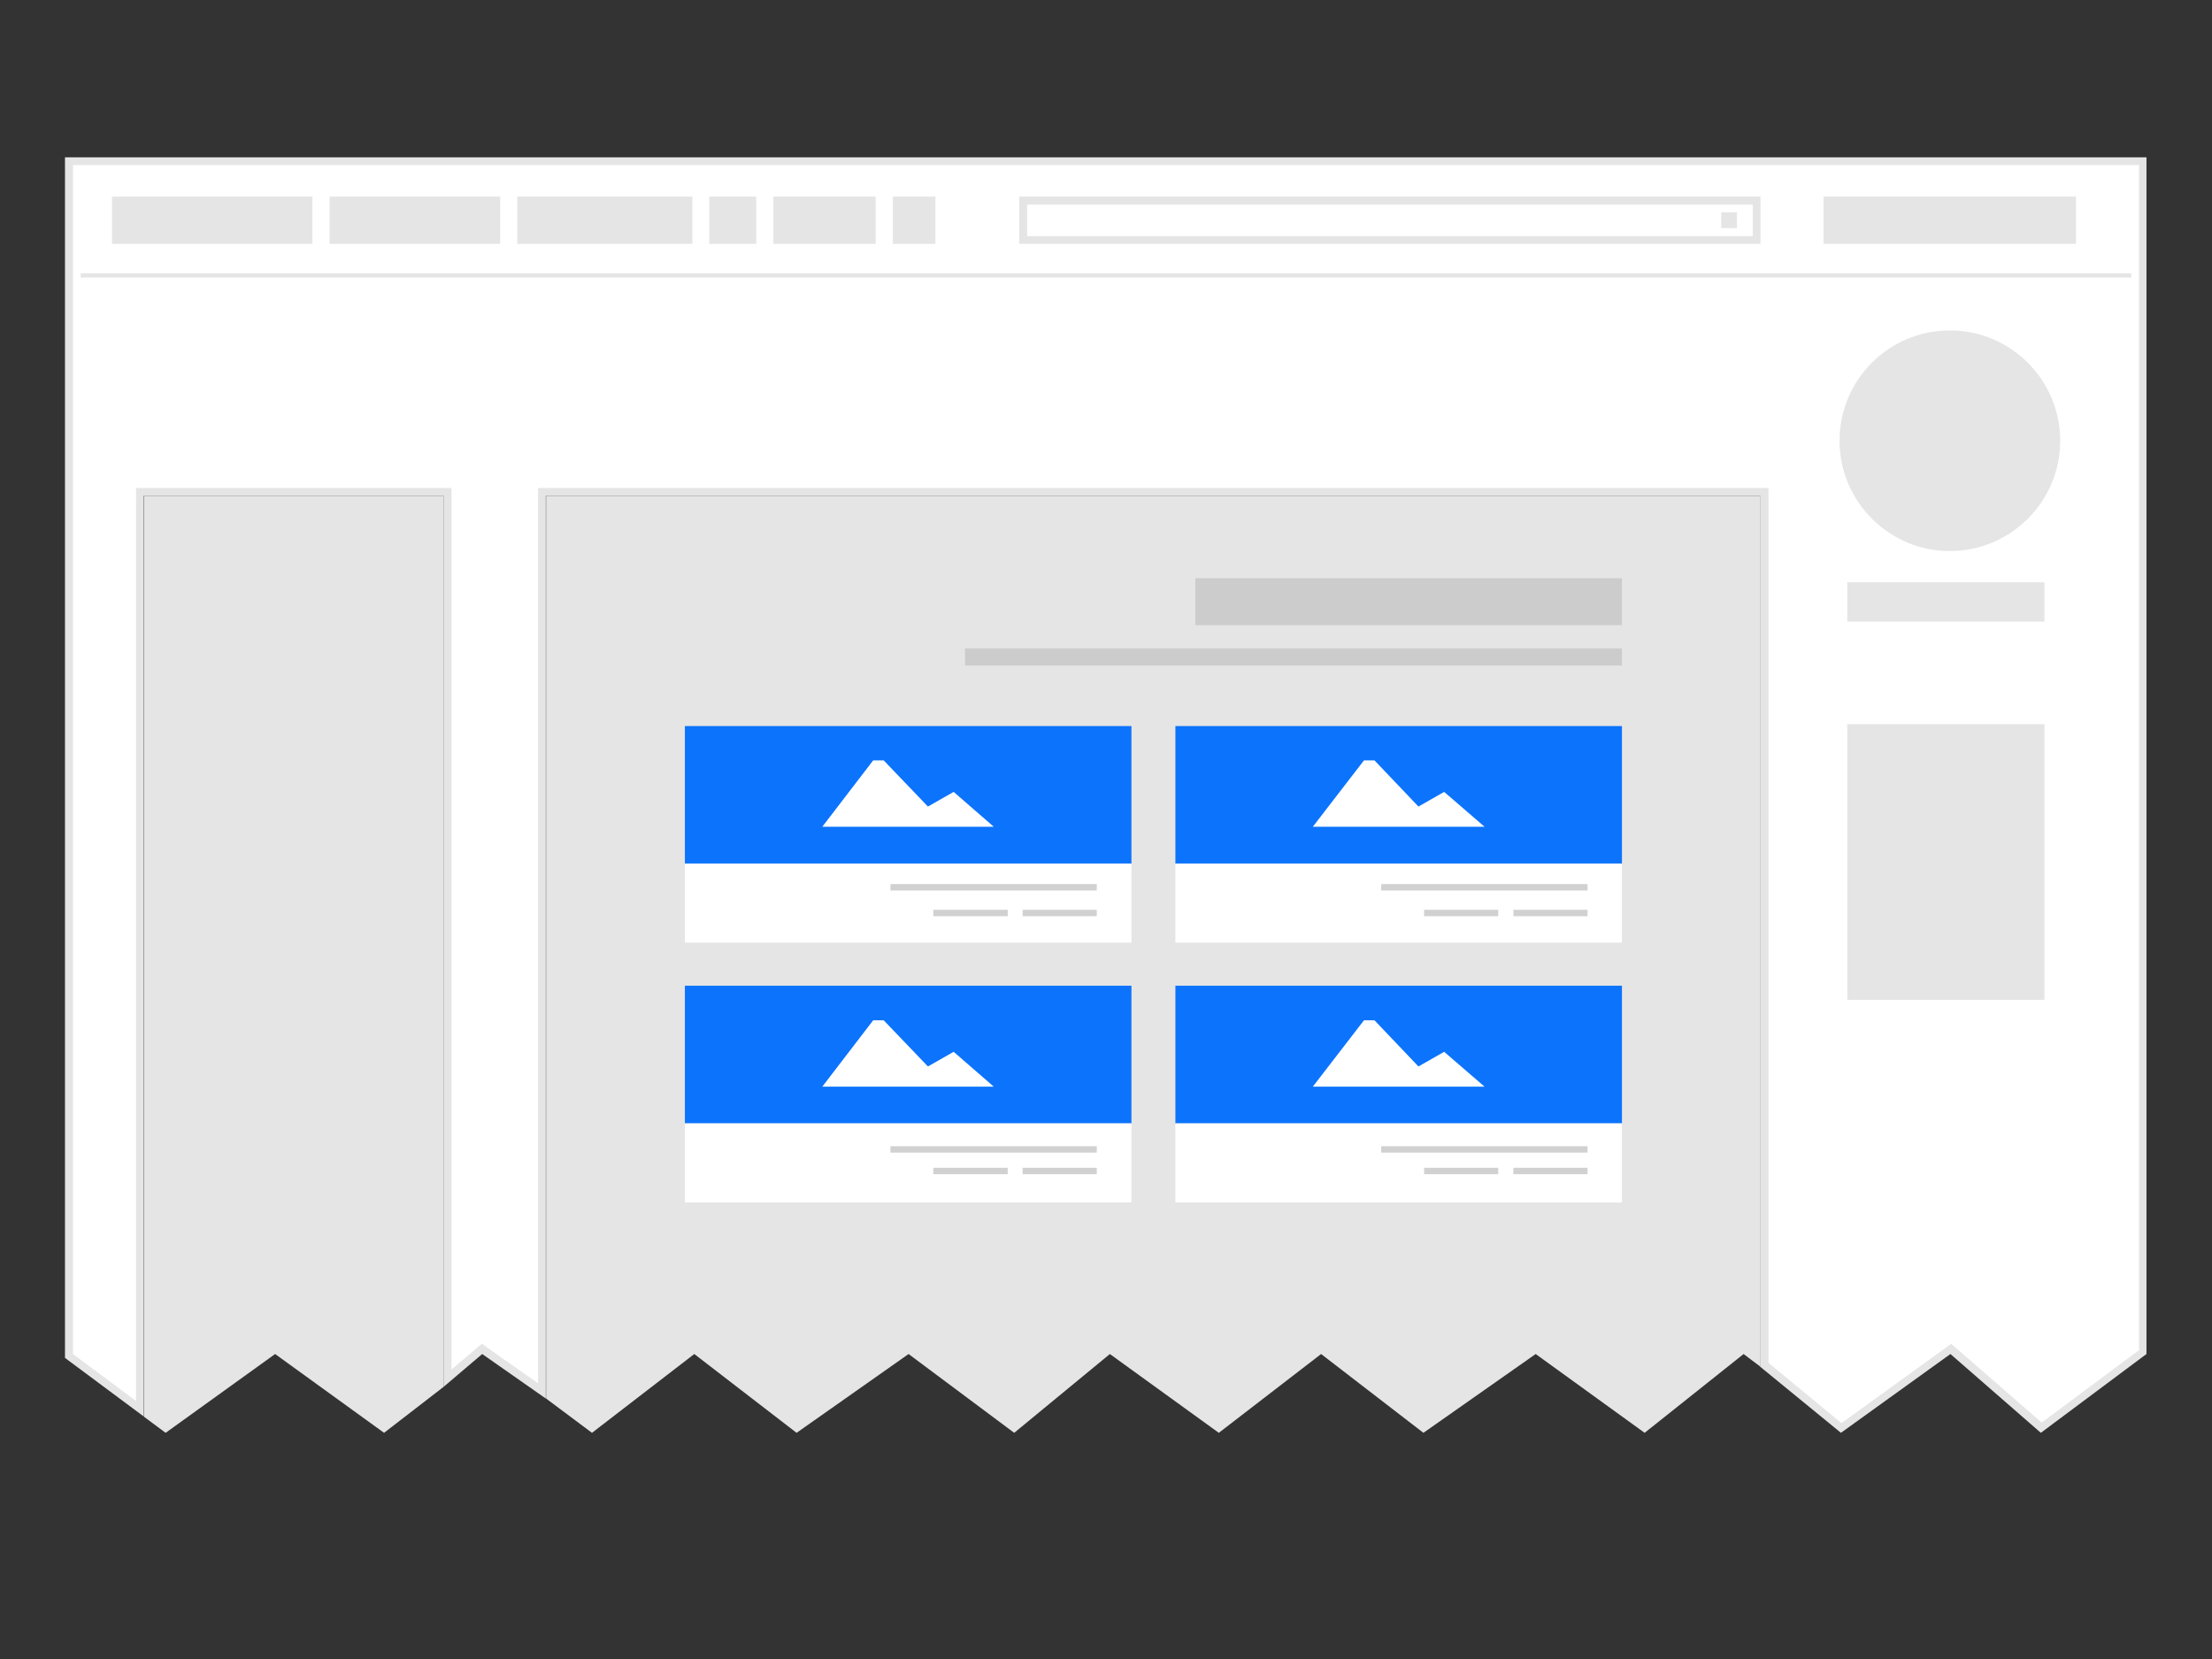
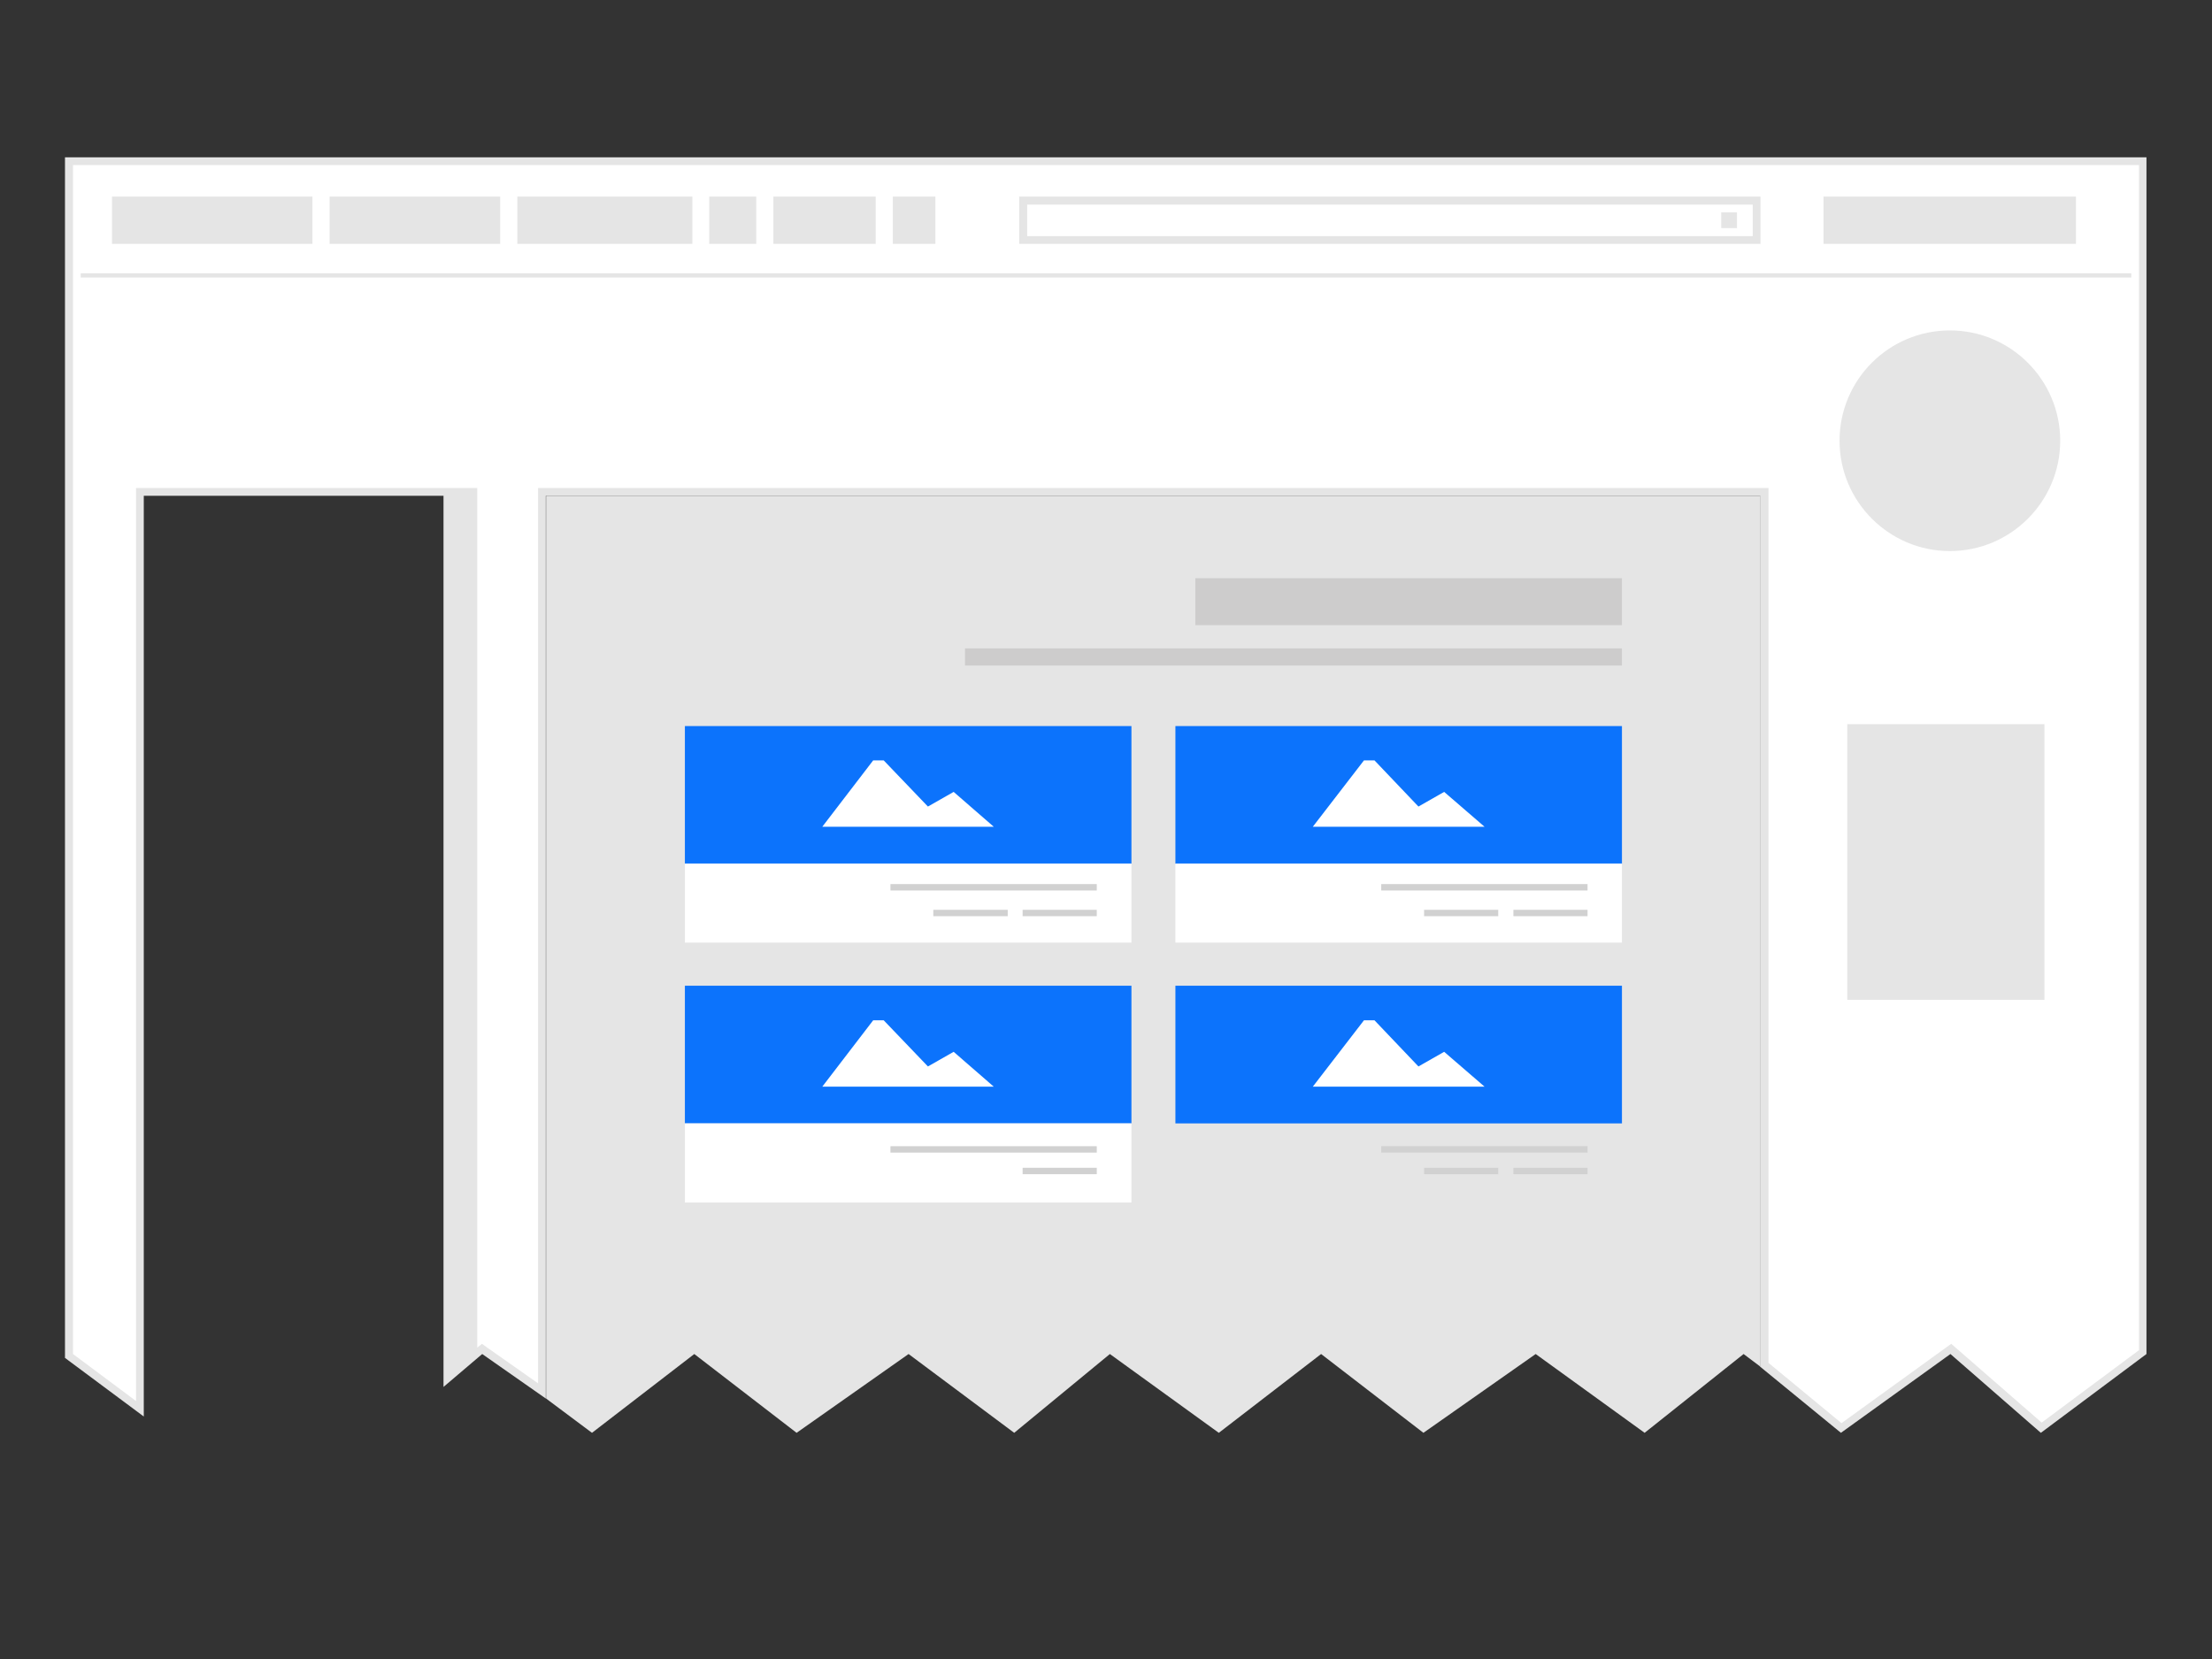
<svg xmlns="http://www.w3.org/2000/svg" xmlns:xlink="http://www.w3.org/1999/xlink" version="1.1" id="Layer_1" x="0px" y="0px" viewBox="0 0 800 600" enable-background="new 0 0 800 600" xml:space="preserve">
  <rect x="0" y="0" width="800" height="600" fill="#333333" stroke="none" />
  <g>
    <defs>
      <polygon id="SVGID_1_" points="705.6,487.9 738.3,516.4 775,489 775,58.3 25,58.3 25,490.4 50.6,509.5 50.6,177.9 161.9,177.9     161.9,498.5 174.4,487.9 196.1,503.1 196.1,177.9 638.1,177.9 638.1,493.6 666,516.4   " />
    </defs>
    <clipPath id="SVGID_2_">
      <use xlink:href="#SVGID_1_" overflow="visible" />
    </clipPath>
    <rect x="17.2" y="50.6" clip-path="url(#SVGID_2_)" fill="#FFFFFF" width="765.5" height="473.6" />
  </g>
  <g>
    <defs>
-       <path id="SVGID_3_" d="M23.5,491.1l28.5,21.2v-333h108.4v322.3l14-11.9l23,16.1V179.3h439.2v315l29.2,23.9l39.6-28.5l32.7,28.5    l38.2-28.5l0-432.8H23.5V491.1z M773.6,59.7v428.6l-35.2,26.2l-31-27l-1.7-1.5l-1.8,1.3L666,514.7l-26.4-21.8V179.3v-2.8h-2.9    H197.5h-2.9v2.8v321l-18.5-13l-1.8-1.3l-1.7,1.4l-9.3,7.9V179.3v-2.8h-2.9H52.1h-2.9v2.8v327.4l-22.8-17v-430H773.6z" />
+       <path id="SVGID_3_" d="M23.5,491.1l28.5,21.2v-333h108.4v322.3l14-11.9l23,16.1V179.3h439.2v315l29.2,23.9l39.6-28.5l32.7,28.5    l38.2-28.5l0-432.8H23.5V491.1z M773.6,59.7v428.6l-35.2,26.2l-31-27l-1.7-1.5l-1.8,1.3L666,514.7l-26.4-21.8V179.3v-2.8h-2.9    H197.5h-2.9v2.8v321l-18.5-13l-1.8-1.3l-1.7,1.4V179.3v-2.8h-2.9H52.1h-2.9v2.8v327.4l-22.8-17v-430H773.6z" />
    </defs>
    <clipPath id="SVGID_4_">
      <use xlink:href="#SVGID_3_" overflow="visible" />
    </clipPath>
    <rect x="15.8" y="49.2" clip-path="url(#SVGID_4_)" fill="#E5E5E5" width="768.4" height="476.7" />
  </g>
  <g>
    <defs>
      <polygon id="SVGID_5_" points="197.5,179.3 636.7,179.3 636.7,494.3 630.6,489.7 594.8,518.2 555.4,489.7 514.8,518.2     477.8,489.7 440.8,518.2 401.4,489.7 366.8,518.2 328.6,489.7 288.1,518.2 251.1,489.7 214.1,518.2 197.5,505.8   " />
    </defs>
    <clipPath id="SVGID_6_">
      <use xlink:href="#SVGID_5_" overflow="visible" />
    </clipPath>
    <rect x="189.8" y="171.6" clip-path="url(#SVGID_6_)" fill="#E5E5E5" width="454.6" height="354.3" />
  </g>
  <g>
    <defs>
      <path id="SVGID_7_" d="M745.1,159.4c0-22-17.9-39.9-39.9-39.9s-39.9,17.8-39.9,39.9c0,22,17.9,39.9,39.9,39.9    S745.1,181.4,745.1,159.4C745.1,159.4,745.1,181.4,745.1,159.4z" />
    </defs>
    <clipPath id="SVGID_8_">
      <use xlink:href="#SVGID_7_" overflow="visible" />
    </clipPath>
    <rect x="657.5" y="111.8" clip-path="url(#SVGID_8_)" fill="#E5E5E5" width="95.3" height="95.2" />
  </g>
  <g>
    <defs>
      <polygon id="SVGID_9_" points="52.1,512.4 52.1,179.3 160.4,179.3 160.4,501.6 138.9,518.2 99.5,489.7 59.9,518.2   " />
    </defs>
    <clipPath id="SVGID_10_">
      <use xlink:href="#SVGID_9_" overflow="visible" />
    </clipPath>
-     <rect x="44.3" y="171.6" clip-path="url(#SVGID_10_)" fill="#E5E5E5" width="123.8" height="354.3" />
  </g>
  <g>
    <defs>
      <rect id="SVGID_11_" x="668.1" y="261.9" width="71.3" height="99.7" />
    </defs>
    <clipPath id="SVGID_12_">
      <use xlink:href="#SVGID_11_" overflow="visible" />
    </clipPath>
    <rect x="660.4" y="254.2" clip-path="url(#SVGID_12_)" fill="#E5E5E5" width="86.7" height="115.1" />
  </g>
  <g>
    <defs>
      <rect id="SVGID_13_" x="40.5" y="71.1" width="72.5" height="17.1" />
    </defs>
    <clipPath id="SVGID_14_">
      <use xlink:href="#SVGID_13_" overflow="visible" />
    </clipPath>
    <rect x="32.8" y="63.4" clip-path="url(#SVGID_14_)" fill="#E5E5E5" width="87.9" height="32.5" />
  </g>
  <g>
    <defs>
      <rect id="SVGID_15_" x="119.2" y="71.1" width="61.7" height="17.1" />
    </defs>
    <clipPath id="SVGID_16_">
      <use xlink:href="#SVGID_15_" overflow="visible" />
    </clipPath>
    <rect x="111.5" y="63.4" clip-path="url(#SVGID_16_)" fill="#E5E5E5" width="77.1" height="32.5" />
  </g>
  <g>
    <defs>
      <rect id="SVGID_17_" x="187.1" y="71.1" width="63.3" height="17.1" />
    </defs>
    <clipPath id="SVGID_18_">
      <use xlink:href="#SVGID_17_" overflow="visible" />
    </clipPath>
    <rect x="179.4" y="63.4" clip-path="url(#SVGID_18_)" fill="#E5E5E5" width="78.7" height="32.5" />
  </g>
  <g>
    <defs>
      <rect id="SVGID_19_" x="256.5" y="71.1" width="17" height="17.1" />
    </defs>
    <clipPath id="SVGID_20_">
      <use xlink:href="#SVGID_19_" overflow="visible" />
    </clipPath>
    <rect x="248.8" y="63.4" clip-path="url(#SVGID_20_)" fill="#E5E5E5" width="32.4" height="32.5" />
  </g>
  <g>
    <defs>
      <rect id="SVGID_21_" x="322.9" y="71.1" width="15.4" height="17.1" />
    </defs>
    <clipPath id="SVGID_22_">
      <use xlink:href="#SVGID_21_" overflow="visible" />
    </clipPath>
    <rect x="315.1" y="63.4" clip-path="url(#SVGID_22_)" fill="#E5E5E5" width="30.9" height="32.5" />
  </g>
  <g>
    <defs>
      <rect id="SVGID_23_" x="279.7" y="71.1" width="37" height="17.1" />
    </defs>
    <clipPath id="SVGID_24_">
      <use xlink:href="#SVGID_23_" overflow="visible" />
    </clipPath>
    <rect x="271.9" y="63.4" clip-path="url(#SVGID_24_)" fill="#E5E5E5" width="52.5" height="32.5" />
  </g>
  <g>
    <defs>
      <path id="SVGID_25_" d="M368.6,88.2h268.1V71.1H368.6V88.2z M633.9,74v11.4H371.5V74H633.9z" />
    </defs>
    <clipPath id="SVGID_26_">
      <use xlink:href="#SVGID_25_" overflow="visible" />
    </clipPath>
    <rect x="360.9" y="63.4" clip-path="url(#SVGID_26_)" fill="#E5E5E5" width="283.5" height="32.5" />
  </g>
  <g>
    <defs>
      <rect id="SVGID_27_" x="659.5" y="71.1" width="91.3" height="17.1" />
    </defs>
    <clipPath id="SVGID_28_">
      <use xlink:href="#SVGID_27_" overflow="visible" />
    </clipPath>
    <rect x="651.8" y="63.4" clip-path="url(#SVGID_28_)" fill="#E5E5E5" width="106.7" height="32.5" />
  </g>
  <g>
    <defs>
      <line id="SVGID_29_" x1="770.8" y1="99.6" x2="29.2" y2="99.6" />
    </defs>
    <clipPath id="SVGID_30_">
      <use xlink:href="#SVGID_29_" overflow="visible" />
    </clipPath>
    <rect x="21.5" y="91.9" clip-path="url(#SVGID_30_)" fill="#E5E5E5" width="756.9" height="15.4" />
  </g>
  <line fill="none" stroke="#E5E5E5" stroke-width="1.543" stroke-miterlimit="10" x1="770.8" y1="99.6" x2="29.2" y2="99.6" />
  <g>
    <defs>
      <rect id="SVGID_31_" x="622.5" y="76.8" width="5.7" height="5.7" />
    </defs>
    <clipPath id="SVGID_32_">
      <use xlink:href="#SVGID_31_" overflow="visible" />
    </clipPath>
    <rect x="614.7" y="69.1" clip-path="url(#SVGID_32_)" fill="#E5E5E5" width="21.1" height="21.1" />
  </g>
  <g>
    <defs>
-       <rect id="SVGID_33_" x="668.1" y="210.6" width="71.3" height="14.2" />
-     </defs>
+       </defs>
    <clipPath id="SVGID_34_">
      <use xlink:href="#SVGID_33_" overflow="visible" />
    </clipPath>
    <rect x="660.4" y="202.9" clip-path="url(#SVGID_34_)" fill="#E5E5E5" width="86.7" height="29.7" />
  </g>
  <g>
    <defs>
      <rect id="SVGID_35_" x="432.3" y="209.1" width="154.3" height="17" />
    </defs>
    <clipPath id="SVGID_36_">
      <use xlink:href="#SVGID_35_" overflow="visible" />
    </clipPath>
    <rect x="424.6" y="201.4" clip-path="url(#SVGID_36_)" fill="#CDCCCC" width="169.7" height="32.4" />
  </g>
  <g>
    <defs>
      <rect id="SVGID_37_" x="349" y="234.5" width="237.6" height="6.2" />
    </defs>
    <clipPath id="SVGID_38_">
      <use xlink:href="#SVGID_37_" overflow="visible" />
    </clipPath>
    <rect x="341.3" y="226.8" clip-path="url(#SVGID_38_)" fill="#CDCCCC" width="253" height="21.6" />
  </g>
  <g>
    <defs>
      <rect id="SVGID_39_" x="425.1" y="262.6" width="161.5" height="49.8" />
    </defs>
    <clipPath id="SVGID_40_">
      <use xlink:href="#SVGID_39_" overflow="visible" />
    </clipPath>
    <rect x="417.4" y="254.8" clip-path="url(#SVGID_40_)" fill="#0C73FC" width="176.9" height="65.2" />
  </g>
  <g>
    <defs>
      <rect id="SVGID_41_" x="425.1" y="356.5" width="161.5" height="49.8" />
    </defs>
    <clipPath id="SVGID_42_">
      <use xlink:href="#SVGID_41_" overflow="visible" />
    </clipPath>
    <rect x="417.4" y="348.8" clip-path="url(#SVGID_42_)" fill="#0C73FC" width="176.9" height="65.2" />
  </g>
  <g>
    <defs>
      <rect id="SVGID_43_" x="247.7" y="262.6" width="161.5" height="49.8" />
    </defs>
    <clipPath id="SVGID_44_">
      <use xlink:href="#SVGID_43_" overflow="visible" />
    </clipPath>
    <rect x="239.9" y="254.8" clip-path="url(#SVGID_44_)" fill="#0C73FC" width="176.9" height="65.2" />
  </g>
  <g>
    <defs>
      <rect id="SVGID_45_" x="247.7" y="356.5" width="161.5" height="49.8" />
    </defs>
    <clipPath id="SVGID_46_">
      <use xlink:href="#SVGID_45_" overflow="visible" />
    </clipPath>
    <rect x="239.9" y="348.8" clip-path="url(#SVGID_46_)" fill="#0C73FC" width="176.9" height="65.2" />
  </g>
  <g>
    <defs>
      <rect id="SVGID_47_" x="425.1" y="312.3" width="161.5" height="28.6" />
    </defs>
    <clipPath id="SVGID_48_">
      <use xlink:href="#SVGID_47_" overflow="visible" />
    </clipPath>
    <rect x="417.4" y="304.6" clip-path="url(#SVGID_48_)" fill="#FFFFFF" width="176.9" height="44.1" />
  </g>
  <g>
    <defs>
      <rect id="SVGID_49_" x="425.1" y="406.3" width="161.5" height="28.6" />
    </defs>
    <clipPath id="SVGID_50_">
      <use xlink:href="#SVGID_49_" overflow="visible" />
    </clipPath>
-     <rect x="417.4" y="398.6" clip-path="url(#SVGID_50_)" fill="#FFFFFF" width="176.9" height="44.1" />
  </g>
  <g>
    <defs>
      <rect id="SVGID_51_" x="247.7" y="312.3" width="161.5" height="28.6" />
    </defs>
    <clipPath id="SVGID_52_">
      <use xlink:href="#SVGID_51_" overflow="visible" />
    </clipPath>
    <rect x="239.9" y="304.6" clip-path="url(#SVGID_52_)" fill="#FFFFFF" width="176.9" height="44.1" />
  </g>
  <g>
    <defs>
      <rect id="SVGID_53_" x="247.7" y="406.3" width="161.5" height="28.6" />
    </defs>
    <clipPath id="SVGID_54_">
      <use xlink:href="#SVGID_53_" overflow="visible" />
    </clipPath>
    <rect x="239.9" y="398.6" clip-path="url(#SVGID_54_)" fill="#FFFFFF" width="176.9" height="44.1" />
  </g>
  <line fill="none" stroke="#D1D1D1" stroke-width="2.314" stroke-linecap="square" stroke-miterlimit="10" x1="573" y1="320.9" x2="500.7" y2="320.9" />
  <line fill="none" stroke="#D1D1D1" stroke-width="2.314" stroke-linecap="square" stroke-miterlimit="10" x1="573" y1="415.7" x2="500.7" y2="415.7" />
  <line fill="none" stroke="#D1D1D1" stroke-width="2.314" stroke-linecap="square" stroke-miterlimit="10" x1="395.5" y1="320.9" x2="323.2" y2="320.9" />
  <line fill="none" stroke="#D1D1D1" stroke-width="2.314" stroke-linecap="square" stroke-miterlimit="10" x1="395.5" y1="415.7" x2="323.2" y2="415.7" />
  <line fill="none" stroke="#D1D1D1" stroke-width="2.314" stroke-linecap="square" stroke-miterlimit="10" x1="573" y1="330.2" x2="548.5" y2="330.2" />
  <line fill="none" stroke="#D1D1D1" stroke-width="2.314" stroke-linecap="square" stroke-miterlimit="10" x1="573" y1="423.5" x2="548.5" y2="423.5" />
  <line fill="none" stroke="#D1D1D1" stroke-width="2.314" stroke-linecap="square" stroke-miterlimit="10" x1="395.5" y1="330.2" x2="371" y2="330.2" />
  <line fill="none" stroke="#D1D1D1" stroke-width="2.314" stroke-linecap="square" stroke-miterlimit="10" x1="395.5" y1="423.5" x2="371" y2="423.5" />
  <line fill="none" stroke="#D1D1D1" stroke-width="2.314" stroke-linecap="square" stroke-miterlimit="10" x1="540.7" y1="330.2" x2="516.2" y2="330.2" />
  <line fill="none" stroke="#D1D1D1" stroke-width="2.314" stroke-linecap="square" stroke-miterlimit="10" x1="540.7" y1="423.5" x2="516.2" y2="423.5" />
  <line fill="none" stroke="#D1D1D1" stroke-width="2.314" stroke-linecap="square" stroke-miterlimit="10" x1="363.3" y1="330.2" x2="338.7" y2="330.2" />
-   <line fill="none" stroke="#D1D1D1" stroke-width="2.314" stroke-linecap="square" stroke-miterlimit="10" x1="363.3" y1="423.5" x2="338.7" y2="423.5" />
  <polygon fill="#FFFFFF" points="297.4,299 315.8,275 319.6,275 335.6,291.7 344.9,286.4 359.4,299 " />
  <polygon fill="#FFFFFF" points="297.4,393 315.8,369 319.6,369 335.6,385.7 344.9,380.4 359.4,393 " />
  <polygon fill="#FFFFFF" points="474.8,299 493.3,275 497.1,275 513,291.7 522.3,286.4 536.9,299 " />
  <polygon fill="#FFFFFF" points="474.8,393 493.3,369 497.1,369 513,385.7 522.3,380.4 536.9,393 " />
</svg>